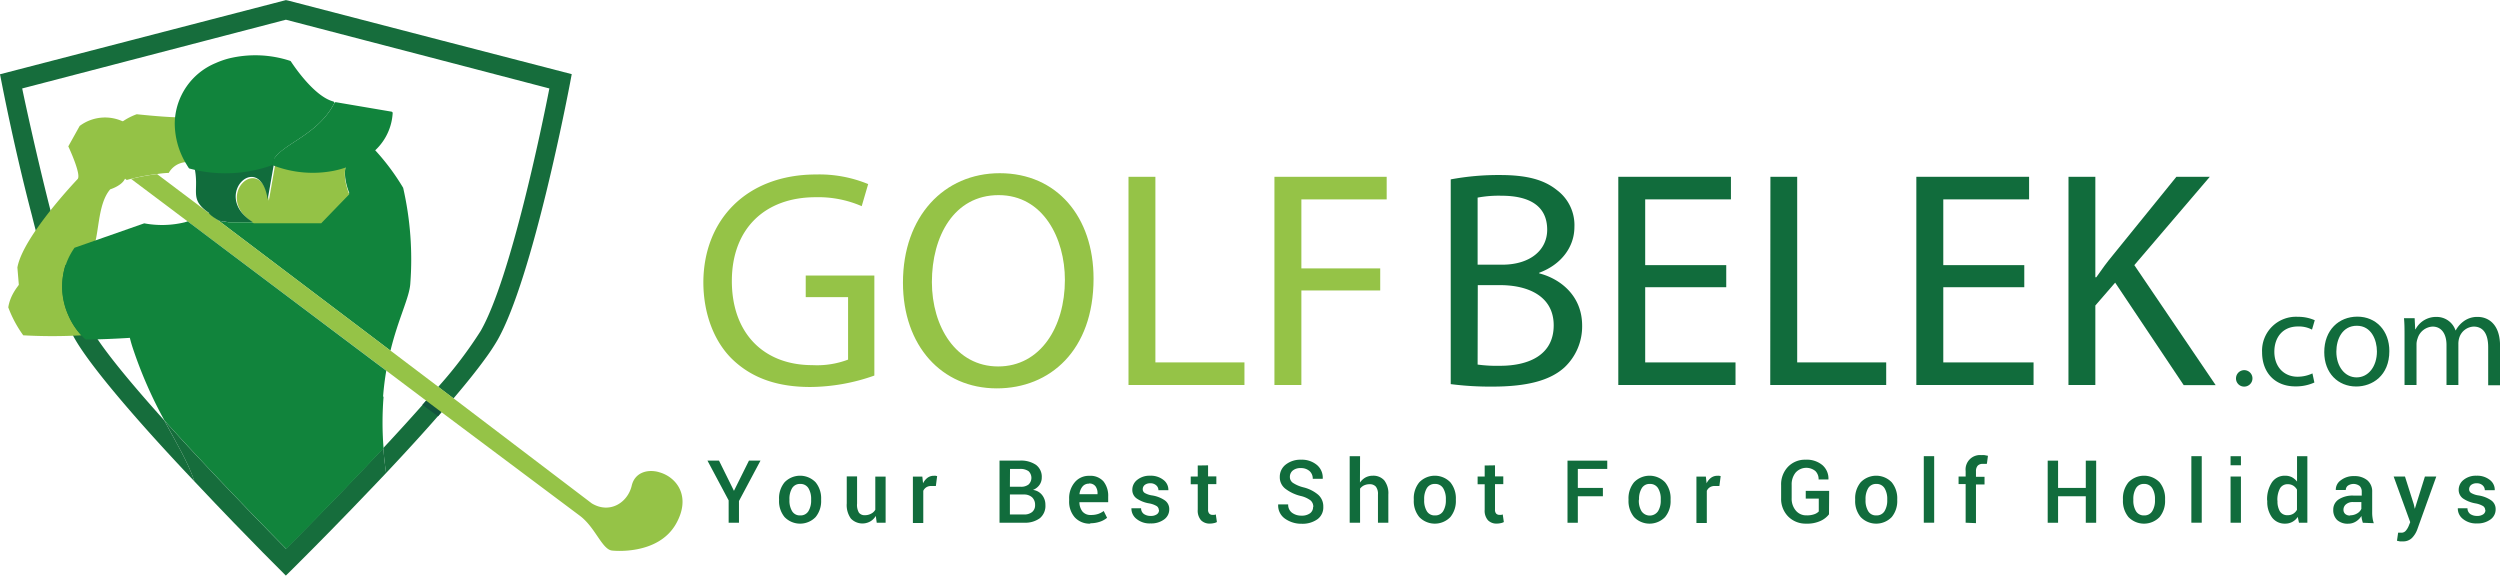
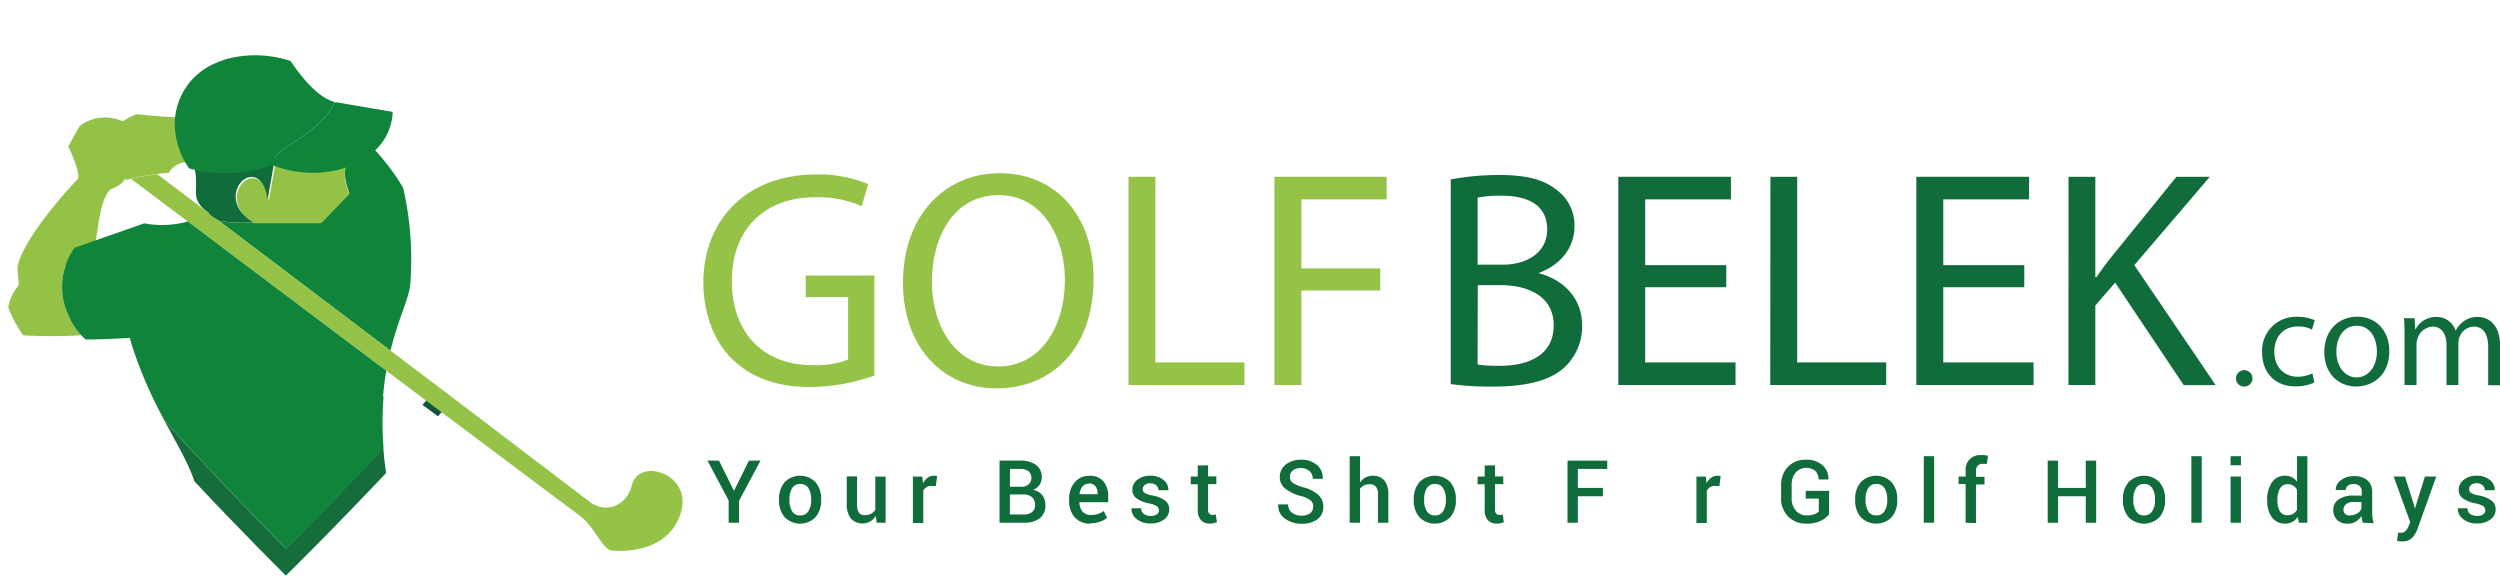
<svg xmlns="http://www.w3.org/2000/svg" xmlns:xlink="http://www.w3.org/1999/xlink" viewBox="0 0 452.79 104.25">
  <defs>
    <style>.cls-1{isolation:isolate;}.cls-2{clip-path:url(#clip-path);}.cls-3{fill:none;}.cls-4{mask:url(#mask);}.cls-11,.cls-15,.cls-19,.cls-23,.cls-27,.cls-31,.cls-35,.cls-39,.cls-42,.cls-46,.cls-5,.cls-8{mix-blend-mode:multiply;}.cls-5{fill:url(#Adsız_degrade_22);}.cls-6{clip-path:url(#clip-path-2);}.cls-7{mask:url(#mask-2);}.cls-8{fill:url(#Adsız_degrade_24);}.cls-9{clip-path:url(#clip-path-3);}.cls-10{mask:url(#mask-3);}.cls-11{fill:url(#Adsız_degrade_22-2);}.cls-12{clip-path:url(#clip-path-4);}.cls-13{clip-path:url(#clip-path-5);}.cls-14{mask:url(#mask-4);}.cls-15{fill:url(#Adsız_degrade_22-3);}.cls-16{clip-path:url(#clip-path-6);}.cls-17{clip-path:url(#clip-path-7);}.cls-18{mask:url(#mask-5);}.cls-19{fill:url(#Adsız_degrade_22-4);}.cls-20{clip-path:url(#clip-path-8);}.cls-21{clip-path:url(#clip-path-9);}.cls-22{mask:url(#mask-6);}.cls-23{fill:url(#Adsız_degrade_22-5);}.cls-24{clip-path:url(#clip-path-10);}.cls-25{clip-path:url(#clip-path-11);}.cls-26{mask:url(#mask-7);}.cls-27{fill:url(#Adsız_degrade_24-2);}.cls-28{clip-path:url(#clip-path-12);}.cls-29{clip-path:url(#clip-path-13);}.cls-30{mask:url(#mask-8);}.cls-31{fill:url(#Adsız_degrade_24-3);}.cls-32{clip-path:url(#clip-path-14);}.cls-33{clip-path:url(#clip-path-15);}.cls-34{mask:url(#mask-9);}.cls-35{fill:url(#Adsız_degrade_24-4);}.cls-36{clip-path:url(#clip-path-16);}.cls-37{clip-path:url(#clip-path-17);}.cls-38{mask:url(#mask-10);}.cls-39{fill:url(#Adsız_degrade_22-6);}.cls-40{clip-path:url(#clip-path-18);}.cls-41{mask:url(#mask-11);}.cls-42{fill:url(#Adsız_degrade_22-7);}.cls-43{clip-path:url(#clip-path-19);}.cls-44{clip-path:url(#clip-path-20);}.cls-45{mask:url(#mask-12);}.cls-46{fill:url(#Adsız_degrade_22-8);}.cls-47{fill:#166d3c;}.cls-48{fill:#94c246;}.cls-49{fill:#11843c;}.cls-50{mask:url(#mask-13);}.cls-51{clip-path:url(#clip-path-21);}.cls-52{fill:#116c3c;}.cls-53{mask:url(#mask-14);}.cls-54{clip-path:url(#clip-path-22);}.cls-55{fill:#11553c;}.cls-56{fill:#95c347;}.cls-57{mask:url(#mask-15);}.cls-58{clip-path:url(#clip-path-23);}.cls-59{mask:url(#mask-16);}.cls-60{clip-path:url(#clip-path-24);}.cls-61{mask:url(#mask-17);}.cls-62{clip-path:url(#clip-path-25);}.cls-63{mask:url(#mask-18);}.cls-64{clip-path:url(#clip-path-26);}.cls-65{mask:url(#mask-19);}.cls-66{clip-path:url(#clip-path-27);}.cls-67{mask:url(#mask-20);}.cls-68{clip-path:url(#clip-path-28);}.cls-69{mask:url(#mask-21);}.cls-70{clip-path:url(#clip-path-29);}.cls-71{mask:url(#mask-22);}.cls-72{clip-path:url(#clip-path-30);}.cls-73{mask:url(#mask-23);}.cls-74{clip-path:url(#clip-path-31);}.cls-75{mask:url(#mask-24);}.cls-76{clip-path:url(#clip-path-32);}.cls-77{filter:url(#luminosity-noclip-24);}.cls-78{filter:url(#luminosity-noclip-23);}.cls-79{filter:url(#luminosity-noclip-22);}.cls-80{filter:url(#luminosity-noclip-21);}.cls-81{filter:url(#luminosity-noclip-20);}.cls-82{filter:url(#luminosity-noclip-19);}.cls-83{filter:url(#luminosity-noclip-18);}.cls-84{filter:url(#luminosity-noclip-17);}.cls-85{filter:url(#luminosity-noclip-16);}.cls-86{filter:url(#luminosity-noclip-15);}.cls-87{filter:url(#luminosity-noclip-14);}.cls-88{filter:url(#luminosity-noclip-13);}.cls-89{filter:url(#luminosity-noclip-12);}.cls-90{filter:url(#luminosity-noclip-11);}.cls-91{filter:url(#luminosity-noclip-10);}.cls-92{filter:url(#luminosity-noclip-9);}.cls-93{filter:url(#luminosity-noclip-8);}.cls-94{filter:url(#luminosity-noclip-7);}.cls-95{filter:url(#luminosity-noclip-6);}.cls-96{filter:url(#luminosity-noclip-5);}.cls-97{filter:url(#luminosity-noclip-4);}.cls-98{filter:url(#luminosity-noclip-3);}.cls-99{filter:url(#luminosity-noclip-2);}.cls-100{filter:url(#luminosity-noclip);}</style>
    <clipPath id="clip-path">
      <path class="cls-3" d="M18.46,24.21c-2.46,2.87-1.9,8.66-3.3,11.14h0l-1.59.56c-4.78,2.35-9.7,7.68-11.34,9.56,0,0,3.46-5.17,6.38-7.16,1.84-1.26,6.29-12.87,9.85-14.1" />
    </clipPath>
    <filter id="luminosity-noclip" x="2.23" y="-8070.83" width="16.24" height="32766" filterUnits="userSpaceOnUse" color-interpolation-filters="sRGB" />
    <mask id="mask" x="2.23" y="-8070.83" width="16.24" height="32766" maskUnits="userSpaceOnUse">
      <g class="cls-100" />
    </mask>
    <linearGradient id="Adsız_degrade_22" x1="-83.07" y1="299.83" x2="-82.07" y2="299.83" gradientTransform="matrix(34.9, 0, 0, -34.9, 2898.72, 10498.39)" gradientUnits="userSpaceOnUse">
      <stop offset="0" stop-color="#1d1d1b" />
      <stop offset="1" stop-color="#fff" />
    </linearGradient>
    <clipPath id="clip-path-2">
      <path class="cls-3" d="M18.68,15.91A10.68,10.68,0,0,0,20,21.16a10.6,10.6,0,0,1-2.18-4.95s.31-3.64,5.44-5.54c0,0,4.47.48,7.09.55h0v1.57S20,13,18.68,15.91" />
    </clipPath>
    <filter id="luminosity-noclip-2" x="14.24" y="-8070.83" width="19.63" height="32766" filterUnits="userSpaceOnUse" color-interpolation-filters="sRGB" />
    <mask id="mask-2" x="14.24" y="-8070.83" width="19.63" height="32766" maskUnits="userSpaceOnUse">
      <g class="cls-99" />
    </mask>
    <linearGradient id="Adsız_degrade_24" x1="-83.07" y1="299.82" x2="-82.07" y2="299.82" gradientTransform="matrix(0, 26.57, 26.57, 0, -7941.67, 2206.52)" gradientUnits="userSpaceOnUse">
      <stop offset="0" stop-color="#fff" />
      <stop offset="1" stop-color="#1d1d1b" />
    </linearGradient>
    <clipPath id="clip-path-3">
      <path class="cls-3" d="M68.46,57.12h0c-.25,1.44-.45,3-.58,4.67L31.34,30.54l1.15-.47L63.33,53.26Z" />
    </clipPath>
    <filter id="luminosity-noclip-3" x="31.34" y="-8070.83" width="37.12" height="32766" filterUnits="userSpaceOnUse" color-interpolation-filters="sRGB" />
    <mask id="mask-3" x="31.34" y="-8070.83" width="37.12" height="32766" maskUnits="userSpaceOnUse">
      <g class="cls-98" />
    </mask>
    <linearGradient id="Adsız_degrade_22-2" x1="-83.07" y1="299.83" x2="-82.07" y2="299.83" gradientTransform="matrix(65.52, 0, 0, -65.52, 5468.72, 19691.99)" xlink:href="#Adsız_degrade_22" />
    <clipPath id="clip-path-4">
      <rect class="cls-3" x="33.53" y="18.88" width="14.99" height="2.42" />
    </clipPath>
    <clipPath id="clip-path-5">
      <path class="cls-3" d="M48.52,18.88l-.31,1.76-.14-.11a24.93,24.93,0,0,1-14.44-.67h0l-.09-.36a24.89,24.89,0,0,0,15-.62" />
    </clipPath>
    <filter id="luminosity-noclip-4" x="33.53" y="-8070.83" width="14.99" height="32766" filterUnits="userSpaceOnUse" color-interpolation-filters="sRGB" />
    <mask id="mask-4" x="33.53" y="-8070.83" width="14.99" height="32766" maskUnits="userSpaceOnUse">
      <g class="cls-97" />
    </mask>
    <linearGradient id="Adsız_degrade_22-3" x1="-83.07" y1="299.79" x2="-82.07" y2="299.79" gradientTransform="matrix(20.66, 0, 0, -20.66, 1743.64, 6214.19)" xlink:href="#Adsız_degrade_22" />
    <clipPath id="clip-path-6">
      <rect class="cls-3" x="32.38" width="26.77" height="21.34" />
    </clipPath>
    <clipPath id="clip-path-7">
      <path class="cls-3" d="M59.15,8.46C56,15,48.1,16.33,47.75,19.86a24.93,24.93,0,0,1-15,.61l-.38-.61s7,1.85,13.52-1.39C50.61,16.12,48,4.82,46.47,2.4c0,0-3.08-2.67-6.54-1.83a20.24,20.24,0,0,1,11.21.5s4.21,6.67,8,7.39" />
    </clipPath>
    <filter id="luminosity-noclip-5" x="20.87" y="-8070.83" width="49.79" height="32766" filterUnits="userSpaceOnUse" color-interpolation-filters="sRGB" />
    <mask id="mask-5" x="20.87" y="-8070.83" width="49.79" height="32766" maskUnits="userSpaceOnUse">
      <g class="cls-96" />
    </mask>
    <linearGradient id="Adsız_degrade_22-4" x1="-83.07" y1="299.88" x2="-82.07" y2="299.88" gradientTransform="matrix(0, 41.36, 41.36, 0, -12357.19, 3435.99)" xlink:href="#Adsız_degrade_22" />
    <clipPath id="clip-path-8">
      <rect class="cls-3" x="47.75" y="10.24" width="21.87" height="11.05" />
    </clipPath>
    <clipPath id="clip-path-9">
      <path class="cls-3" d="M69.62,10.24a9.9,9.9,0,0,1-4.22,7.82,15.24,15.24,0,0,1-4.74,2.41l-.44.13a3.74,3.74,0,0,1-.45.12l-.4.1-.16,0-.36.07a20,20,0,0,1-11.1-1.07,2.93,2.93,0,0,1,.73-1.59,19.4,19.4,0,0,0,3.9,1.21h0c8.77,1.71,16.37-3.39,17.23-9.24" />
    </clipPath>
    <filter id="luminosity-noclip-6" x="42.07" y="-8070.83" width="33.23" height="32766" filterUnits="userSpaceOnUse" color-interpolation-filters="sRGB" />
    <mask id="mask-6" x="42.07" y="-8070.83" width="33.23" height="32766" maskUnits="userSpaceOnUse">
      <g class="cls-95" />
    </mask>
    <linearGradient id="Adsız_degrade_22-5" x1="-83.07" y1="299.8" x2="-82.07" y2="299.8" gradientTransform="matrix(0, 24.82, 24.82, 0, -7383.76, 2072.94)" xlink:href="#Adsız_degrade_22" />
    <clipPath id="clip-path-10">
      <rect class="cls-3" x="10.86" y="11.22" width="10.3" height="5.25" />
    </clipPath>
    <clipPath id="clip-path-11">
      <path class="cls-3" d="M21.17,12.16a7.29,7.29,0,0,0-.86,1.1c-1.54,0-7,.29-9.44,3.21l2.06-3.7a7.67,7.67,0,0,1,8.24-.61" />
    </clipPath>
    <filter id="luminosity-noclip-7" x="8.58" y="-8070.83" width="14.86" height="32766" filterUnits="userSpaceOnUse" color-interpolation-filters="sRGB" />
    <mask id="mask-7" x="8.58" y="-8070.83" width="14.86" height="32766" maskUnits="userSpaceOnUse">
      <g class="cls-94" />
    </mask>
    <linearGradient id="Adsız_degrade_24-2" x1="-83.07" y1="299.88" x2="-82.07" y2="299.88" gradientTransform="matrix(0, 20.18, 20.18, 0, -6035.48, 1677.81)" xlink:href="#Adsız_degrade_24" />
    <clipPath id="clip-path-12">
      <rect class="cls-3" x="30.17" y="1.4" width="7.4" height="19.55" />
    </clipPath>
    <clipPath id="clip-path-13">
      <path class="cls-3" d="M34.83,21c-.67-.13-1.37-.28-2.07-.48l-.38-.61a14.29,14.29,0,0,1-2.2-7.65A12,12,0,0,1,37.57,1.4C31.52,4.63,30.9,14.76,34.83,21" />
    </clipPath>
    <filter id="luminosity-noclip-8" x="23.14" y="-8070.83" width="21.43" height="32766" filterUnits="userSpaceOnUse" color-interpolation-filters="sRGB" />
    <mask id="mask-8" x="23.14" y="-8070.83" width="21.43" height="32766" maskUnits="userSpaceOnUse">
      <g class="cls-93" />
    </mask>
    <linearGradient id="Adsız_degrade_24-3" x1="-83.07" y1="299.82" x2="-82.07" y2="299.82" gradientTransform="matrix(-44.11, 0, 0, 44.11, -3606.52, -13214.67)" xlink:href="#Adsız_degrade_24" />
    <clipPath id="clip-path-14">
      <rect class="cls-3" x="52.38" y="8.46" width="17.24" height="11.35" />
    </clipPath>
    <clipPath id="clip-path-15">
      <path class="cls-3" d="M69.62,10.24c-.86,5.85-8.46,11-17.23,9.24h0c7.06.52,12.14-2.05,14.13-5.41.61-1.5-4.55-2.21-8.55-3.64h0a12,12,0,0,0,1.2-2Z" />
    </clipPath>
    <filter id="luminosity-noclip-9" x="46.08" y="-8070.83" width="29.85" height="32766" filterUnits="userSpaceOnUse" color-interpolation-filters="sRGB" />
    <mask id="mask-9" x="46.08" y="-8070.83" width="29.85" height="32766" maskUnits="userSpaceOnUse">
      <g class="cls-92" />
    </mask>
    <linearGradient id="Adsız_degrade_24-4" x1="-83.07" y1="299.86" x2="-82.07" y2="299.86" gradientTransform="matrix(-21.98, 0, 0, 21.98, -1743.41, -6575.51)" xlink:href="#Adsız_degrade_24" />
    <clipPath id="clip-path-16">
      <rect class="cls-3" x="48.21" y="18.88" width="13.22" height="3.49" />
    </clipPath>
    <clipPath id="clip-path-17">
      <path class="cls-3" d="M61,21.75c-1.34.7-7.53,1.33-12.77-1.16l.31-1.71a19.58,19.58,0,0,0,12.91.62A4.28,4.28,0,0,0,61,21.75" />
    </clipPath>
    <filter id="luminosity-noclip-10" x="48.21" y="-8070.83" width="13.22" height="32766" filterUnits="userSpaceOnUse" color-interpolation-filters="sRGB" />
    <mask id="mask-10" x="48.21" y="-8070.83" width="13.22" height="32766" maskUnits="userSpaceOnUse">
      <g class="cls-91" />
    </mask>
    <linearGradient id="Adsız_degrade_22-6" x1="-83.07" y1="299.84" x2="-82.07" y2="299.84" gradientTransform="matrix(-29.27, 0, 0, 29.27, -2354.28, -8755.24)" xlink:href="#Adsız_degrade_22" />
    <clipPath id="clip-path-18">
      <path class="cls-3" d="M33.53,19.5a3.85,3.85,0,0,0-4.47,1.8s-.84,0-2.11.2a35.1,35.1,0,0,0-4.71.87c-.26.06-.52.14-.78.21A6.85,6.85,0,0,1,20,21.16a22.63,22.63,0,0,1,7.62-1.66c1.44-.92,3.44-1.39,3.08-2.87a37.7,37.7,0,0,1-.35-5.41h.64a14.71,14.71,0,0,0,2.59,8.27" />
    </clipPath>
    <filter id="luminosity-noclip-11" x="19.95" y="-8070.83" width="13.58" height="32766" filterUnits="userSpaceOnUse" color-interpolation-filters="sRGB" />
    <mask id="mask-11" x="19.95" y="-8070.83" width="13.58" height="32766" maskUnits="userSpaceOnUse">
      <g class="cls-90" />
    </mask>
    <linearGradient id="Adsız_degrade_22-7" x1="-83.07" y1="299.83" x2="-82.07" y2="299.83" gradientTransform="matrix(29.19, 0, 0, -29.19, 2442.79, 8769.39)" xlink:href="#Adsız_degrade_22" />
    <clipPath id="clip-path-19">
      <rect class="cls-3" x="-1.5" y="34.86" width="14.77" height="16.02" />
    </clipPath>
    <clipPath id="clip-path-20">
      <path class="cls-3" d="M13.27,50.71a93.49,93.49,0,0,1-10.54,0A10.8,10.8,0,0,1-1.5,45.65,3.22,3.22,0,0,0,.83,47.27L8,47.06a1.26,1.26,0,0,0,1.21-1.44C8.1,38.11,11.91,34.94,12,34.86c-3.63,4.78-2.56,11.83,1.25,15.85" />
    </clipPath>
    <filter id="luminosity-noclip-12" x="-1.5" y="-8070.83" width="14.77" height="32766" filterUnits="userSpaceOnUse" color-interpolation-filters="sRGB" />
    <mask id="mask-12" x="-1.5" y="-8070.83" width="14.77" height="32766" maskUnits="userSpaceOnUse">
      <g class="cls-89" />
    </mask>
    <linearGradient id="Adsız_degrade_22-8" x1="-83.07" y1="299.82" x2="-82.07" y2="299.82" gradientTransform="matrix(22.19, 0, 0, -22.19, 1840.46, 6695.39)" xlink:href="#Adsız_degrade_22" />
    <filter id="luminosity-noclip-13" x="2.23" y="24.21" width="16.24" height="21.27" filterUnits="userSpaceOnUse" color-interpolation-filters="sRGB" />
    <mask id="mask-13" x="3.72" y="34.23" width="16.24" height="21.27" maskUnits="userSpaceOnUse">
      <g class="cls-88">
        <g transform="translate(1.5 10.02)">
          <g class="cls-1">
            <g class="cls-2">
              <g class="cls-4">
                <rect class="cls-5" x="2.23" y="24.21" width="16.24" height="21.27" />
              </g>
            </g>
          </g>
        </g>
      </g>
    </mask>
    <clipPath id="clip-path-21" transform="translate(1.5 10.02)">
      <rect class="cls-3" x="2.23" y="24.21" width="16.24" height="21.27" />
    </clipPath>
    <filter id="luminosity-noclip-14" x="8.58" y="6.23" width="14.86" height="13.71" filterUnits="userSpaceOnUse" color-interpolation-filters="sRGB" />
    <mask id="mask-14" x="10.08" y="16.25" width="14.86" height="13.71" maskUnits="userSpaceOnUse">
      <g class="cls-87">
        <g transform="translate(1.5 10.02)">
          <g class="cls-24">
            <g class="cls-1">
              <g class="cls-25">
                <g class="cls-26">
                  <rect class="cls-27" x="11" y="7.06" width="10.04" height="12.05" transform="translate(-1.96 23.3) rotate(-68.86)" />
                </g>
              </g>
            </g>
          </g>
        </g>
      </g>
    </mask>
    <clipPath id="clip-path-22" transform="translate(1.5 10.02)">
      <rect class="cls-3" x="10.86" y="11.22" width="10.3" height="5.25" />
    </clipPath>
    <filter id="luminosity-noclip-15" x="48.21" y="18.88" width="13.22" height="4.2" filterUnits="userSpaceOnUse" color-interpolation-filters="sRGB" />
    <mask id="mask-15" x="49.71" y="28.9" width="13.22" height="4.2" maskUnits="userSpaceOnUse">
      <g class="cls-86">
        <g transform="translate(1.5 10.02)">
          <g class="cls-36">
            <g class="cls-1">
              <g class="cls-37">
                <g class="cls-38">
-                   <rect class="cls-39" x="48.21" y="18.88" width="13.22" height="4.2" />
-                 </g>
+                   </g>
              </g>
            </g>
          </g>
        </g>
      </g>
    </mask>
    <clipPath id="clip-path-23" transform="translate(1.5 10.02)">
      <rect class="cls-3" x="48.21" y="18.88" width="13.22" height="3.49" />
    </clipPath>
    <filter id="luminosity-noclip-16" x="19.95" y="11.22" width="13.58" height="11.36" filterUnits="userSpaceOnUse" color-interpolation-filters="sRGB" />
    <mask id="mask-16" x="21.45" y="21.24" width="13.58" height="11.36" maskUnits="userSpaceOnUse">
      <g class="cls-85">
        <g transform="translate(1.5 10.02)">
          <g class="cls-1">
            <g class="cls-40">
              <g class="cls-41">
                <rect class="cls-42" x="19.95" y="11.22" width="13.58" height="11.36" />
              </g>
            </g>
          </g>
        </g>
      </g>
    </mask>
    <clipPath id="clip-path-24" transform="translate(1.5 10.02)">
      <rect class="cls-3" x="19.95" y="11.22" width="13.58" height="11.36" />
    </clipPath>
    <filter id="luminosity-noclip-17" x="-1.5" y="34.86" width="14.77" height="16.22" filterUnits="userSpaceOnUse" color-interpolation-filters="sRGB" />
    <mask id="mask-17" x="0" y="44.88" width="14.77" height="16.22" maskUnits="userSpaceOnUse">
      <g class="cls-84">
        <g transform="translate(1.5 10.02)">
          <g class="cls-43">
            <g class="cls-1">
              <g class="cls-44">
                <g class="cls-45">
                  <rect class="cls-46" x="-1.5" y="34.86" width="14.77" height="16.22" />
                </g>
              </g>
            </g>
          </g>
        </g>
      </g>
    </mask>
    <clipPath id="clip-path-25" transform="translate(1.5 10.02)">
      <rect class="cls-3" y="34.86" width="13.27" height="16.02" />
    </clipPath>
    <filter id="luminosity-noclip-18" x="14.24" y="6.44" width="19.63" height="18.95" filterUnits="userSpaceOnUse" color-interpolation-filters="sRGB" />
    <mask id="mask-18" x="15.74" y="16.46" width="19.63" height="18.95" maskUnits="userSpaceOnUse">
      <g class="cls-83">
        <g transform="translate(1.5 10.02)">
          <g class="cls-1">
            <g class="cls-6">
              <g class="cls-7">
                <rect class="cls-8" x="16.89" y="8.16" width="14.32" height="15.51" transform="translate(0.53 32.61) rotate(-68.86)" />
              </g>
            </g>
          </g>
        </g>
      </g>
    </mask>
    <clipPath id="clip-path-26" transform="translate(1.5 10.02)">
      <rect class="cls-3" x="17.77" y="10.67" width="12.57" height="10.49" />
    </clipPath>
    <filter id="luminosity-noclip-19" x="31.34" y="30.07" width="37.13" height="31.72" filterUnits="userSpaceOnUse" color-interpolation-filters="sRGB" />
    <mask id="mask-19" x="32.83" y="40.09" width="37.13" height="31.72" maskUnits="userSpaceOnUse">
      <g class="cls-82">
        <g transform="translate(1.5 10.02)">
          <g class="cls-1">
            <g class="cls-9">
              <g class="cls-10">
-                 <rect class="cls-11" x="31.34" y="30.07" width="37.12" height="31.72" />
-               </g>
+                 </g>
            </g>
          </g>
        </g>
      </g>
    </mask>
    <clipPath id="clip-path-27" transform="translate(1.5 10.02)">
      <rect class="cls-3" x="31.34" y="30.07" width="37.12" height="31.72" />
    </clipPath>
    <filter id="luminosity-noclip-20" x="33.53" y="18.88" width="14.99" height="3.76" filterUnits="userSpaceOnUse" color-interpolation-filters="sRGB" />
    <mask id="mask-20" x="35.03" y="28.9" width="14.99" height="3.76" maskUnits="userSpaceOnUse">
      <g class="cls-81">
        <g transform="translate(1.5 10.02)">
          <g class="cls-12">
            <g class="cls-1">
              <g class="cls-13">
                <g class="cls-14">
                  <rect class="cls-15" x="33.53" y="18.88" width="14.99" height="3.76" />
                </g>
              </g>
            </g>
          </g>
        </g>
      </g>
    </mask>
    <clipPath id="clip-path-28" transform="translate(1.5 10.02)">
      <rect class="cls-3" x="33.53" y="18.88" width="14.99" height="2.42" />
    </clipPath>
    <filter id="luminosity-noclip-21" x="20.87" y="-13.67" width="49.79" height="49.79" filterUnits="userSpaceOnUse" color-interpolation-filters="sRGB" />
    <mask id="mask-21" x="22.37" y="-3.65" width="49.79" height="49.79" maskUnits="userSpaceOnUse">
      <g class="cls-80">
        <g transform="translate(1.5 10.02)">
          <g class="cls-16">
            <g class="cls-1">
              <g class="cls-17">
                <g class="cls-18">
                  <rect class="cls-19" x="28.16" y="-6.38" width="35.2" height="35.2" transform="translate(5.47 35.65) rotate(-45)" />
                </g>
              </g>
            </g>
          </g>
        </g>
      </g>
    </mask>
    <clipPath id="clip-path-29" transform="translate(1.5 10.02)">
      <rect class="cls-3" x="32.66" width="26.37" height="21.34" />
    </clipPath>
    <filter id="luminosity-noclip-22" x="42.07" y="-0.7" width="33.23" height="33.23" filterUnits="userSpaceOnUse" color-interpolation-filters="sRGB" />
    <mask id="mask-22" x="43.57" y="9.32" width="33.23" height="33.23" maskUnits="userSpaceOnUse">
      <g class="cls-79">
        <g transform="translate(1.5 10.02)">
          <g class="cls-20">
            <g class="cls-1">
              <g class="cls-21">
                <g class="cls-22">
                  <rect class="cls-23" x="46.94" y="4.17" width="23.5" height="23.5" transform="translate(5.93 46.16) rotate(-45)" />
                </g>
              </g>
            </g>
          </g>
        </g>
      </g>
    </mask>
    <clipPath id="clip-path-30" transform="translate(1.5 10.02)">
      <rect class="cls-3" x="47.78" y="13.27" width="21.18" height="8.02" />
    </clipPath>
    <filter id="luminosity-noclip-23" x="23.14" y="-1.26" width="21.43" height="24.87" filterUnits="userSpaceOnUse" color-interpolation-filters="sRGB" />
    <mask id="mask-23" x="24.64" y="8.76" width="21.43" height="24.87" maskUnits="userSpaceOnUse">
      <g class="cls-78">
        <g transform="translate(1.5 10.02)">
          <g class="cls-28">
            <g class="cls-1">
              <g class="cls-29">
                <g class="cls-30">
                  <rect class="cls-31" x="23.4" y="3.95" width="20.9" height="14.44" transform="translate(10.41 38.03) rotate(-67.15)" />
                </g>
              </g>
            </g>
          </g>
        </g>
      </g>
    </mask>
    <clipPath id="clip-path-31" transform="translate(1.5 10.02)">
      <rect class="cls-3" x="30.17" y="3.17" width="4.83" height="17.67" />
    </clipPath>
    <filter id="luminosity-noclip-24" x="46.08" y="-0.08" width="29.85" height="29.81" filterUnits="userSpaceOnUse" color-interpolation-filters="sRGB" />
    <mask id="mask-24" x="47.57" y="9.94" width="29.85" height="29.81" maskUnits="userSpaceOnUse">
      <g class="cls-77">
        <g transform="translate(1.5 10.02)">
          <g class="cls-32">
            <g class="cls-1">
              <g class="cls-33">
                <g class="cls-34">
                  <rect class="cls-35" x="50.32" y="4.36" width="21.36" height="20.93" transform="translate(5.28 43.74) rotate(-41.09)" />
                </g>
              </g>
            </g>
          </g>
        </g>
      </g>
    </mask>
    <clipPath id="clip-path-32" transform="translate(1.5 10.02)">
      <rect class="cls-3" x="52.38" y="8.49" width="17.2" height="11.33" />
    </clipPath>
  </defs>
  <title>golf-belek-logo-1</title>
  <g id="katman_2" data-name="katman 2">
    <g id="katman_1-2" data-name="katman 1">
-       <path class="cls-47" d="M75.69,62.56c-2.44,2.79-5.11,5.71-7.77,8.57.11,1.44.28,3,.51,4.52,3.4-3.61,6.89-7.41,10-11ZM78.35-2.73,50.71-9.91,50.28-10-1.5,3.43-1.19,5c.16.81,2.38,12.25,5.47,24a139.81,139.81,0,0,0,6.18,19.13,34.78,34.78,0,0,0,1.6,3.23C15.29,57,25,68,33.73,77.18c-1.14-3.43-3.22-6.84-5.48-11.06C22.4,59.6,17.17,53.35,15.06,49.64c-.29-.49-.57-1-.85-1.64C11.66,42.72,9.07,33.88,7,25.53S3.19,9.24,2.52,6L50.28-6.45,78.86,1,98,6C96.66,12.86,91,40.27,85.63,49.79l-.08.14a76,76,0,0,1-7.42,9.82l-.26.3,2.76,2.09.26-.3c2.12-2.5,4-4.84,5.46-6.86a37.21,37.21,0,0,0,2.21-3.33C95,40.44,101.47,6.46,101.75,5l.3-1.59Z" transform="translate(1.5 10.02)" />
      <path class="cls-48" d="M1.65,38.43c1-5.65,10.89-16,10.89-16,.79-.74-1.67-5.94-1.67-5.94l2.06-3.7a7.67,7.67,0,0,1,8.24-.61,7.22,7.22,0,0,0-.86,1.09,10.38,10.38,0,0,0-1.47,3.87,14.69,14.69,0,0,0,2.33,5.13c-.52,1.34-2.71,2-2.71,2-2.46,2.87-1.9,8.66-3.29,11.14h0l-1.59.56c-4.78,2.35-9.7,7.68-11.34,9.56Z" transform="translate(1.5 10.02)" />
      <path class="cls-47" d="M68.43,75.65l-1.9,2C60.6,83.89,55.22,89.32,52.79,91.73c-.71.72-1.17,1.16-1.3,1.3l-1.22,1.2L49.05,93,46.16,90.1c-2.8-2.85-7.31-7.46-12.16-12.63l-.28-.29c-1.13-3.43-3.21-6.84-5.47-11.06,1.39,1.55,2.83,3.12,4.26,4.67,7.42,8,14.91,15.66,17.77,18.56,2.57-2.56,8.8-8.85,15.4-15.84l2.24-2.38c.11,1.44.28,3,.51,4.52" transform="translate(1.5 10.02)" />
      <path class="cls-49" d="M72.81,41.39c-.18,2.53-2.16,6.26-3.59,12.1l-4.45-3.37L37.42,29.43l.14.08.14.1.15.09.16.08.16.09.17.08.18.08.13,0,0,0,.2.07.15,0,.15.05h0l.15,0,.13,0,.4.07H56.67l5.1-5.27s-1.53-3.54-.34-5.65a15.35,15.35,0,0,0,4.74-2.41A41.09,41.09,0,0,1,71.52,24a58.17,58.17,0,0,1,1.29,17.39" transform="translate(1.5 10.02)" />
      <path class="cls-48" d="M61.77,25.15l-5.1,5.27H44.46c-7.7-4.81,1.34-13.23,2.73-4.09l1-5.69.31-1.76a19.58,19.58,0,0,0,12.91.62c-1.19,2.12.34,5.65.34,5.65" transform="translate(1.5 10.02)" />
      <path class="cls-48" d="M33.53,19.5a3.85,3.85,0,0,0-4.47,1.8s-.84,0-2.11.2a35.1,35.1,0,0,0-4.71.87q-.39.09-.78.21A6.85,6.85,0,0,1,20,21.16a10.55,10.55,0,0,1-2.18-4.95s.31-3.64,5.44-5.54c0,0,4.47.48,7.09.55h.64a14.71,14.71,0,0,0,2.59,8.27" transform="translate(1.5 10.02)" />
      <g class="cls-50">
        <g class="cls-51">
          <path class="cls-52" d="M2.23,45.47s3.46-5.17,6.38-7.16c1.84-1.26,6.29-12.87,9.85-14.1-2.46,2.87-1.9,8.66-3.3,11.14h0l-1.59.56c-4.78,2.35-9.7,7.68-11.34,9.56" transform="translate(1.5 10.02)" />
        </g>
      </g>
      <g class="cls-53">
        <g class="cls-54">
          <path class="cls-52" d="M21.17,12.16a7.22,7.22,0,0,0-.86,1.09c-1.55,0-7,.3-9.45,3.22l2.07-3.7a7.67,7.67,0,0,1,8.24-.61" transform="translate(1.5 10.02)" />
        </g>
      </g>
      <path class="cls-48" d="M0,45.65c.59-3.88,4.57-7.36,10.43-10.23L12,34.86a10.67,10.67,0,0,0-1.81,3.69,13.15,13.15,0,0,0,3.06,12.16,93.49,93.49,0,0,1-10.54,0A21.2,21.2,0,0,1,0,45.65" transform="translate(1.5 10.02)" />
      <path class="cls-55" d="M80,62.88c-.56.67-1.14,1.34-1.74,2l-.43.5L75,63.31c.15-.17.3-.33.44-.5l1.75-2Z" transform="translate(1.5 10.02)" />
      <path class="cls-56" d="M117.78,75.47c-2.11-.56-4.32.15-4.86,2.45-.72,3.11-4,5.19-7.24,3.23l-25-19-2.76-2.09-8.67-6.56L37.43,29.43h0A6.16,6.16,0,0,1,36.9,29h0l-.64-.48-9.3-7a35.1,35.1,0,0,0-4.71.87l10.25,7.7,36,27.05,7.23,5.44,2.78,2.09,25.06,18.76a8.17,8.17,0,0,1,.7.6l.06.06c2.25,2.16,3.42,5.52,5.09,5.61,0,0,8.21.94,11.5-4.82,2.9-5.09,0-8.59-3.1-9.39" transform="translate(1.5 10.02)" />
      <g class="cls-57">
        <g class="cls-58">
          <path class="cls-52" d="M61,21.75c-1.34.7-7.53,1.33-12.77-1.16l.31-1.71a19.58,19.58,0,0,0,12.91.62A4.28,4.28,0,0,0,61,21.75" transform="translate(1.5 10.02)" />
        </g>
      </g>
      <g class="cls-59">
        <g class="cls-60">
          <path class="cls-52" d="M33.53,19.5a3.85,3.85,0,0,0-4.47,1.8s-.84,0-2.11.2a35.1,35.1,0,0,0-4.71.87q-.39.09-.78.21A6.85,6.85,0,0,1,20,21.16a22.63,22.63,0,0,1,7.62-1.66c1.44-.92,3.44-1.39,3.08-2.87a37.7,37.7,0,0,1-.35-5.41h.64a14.71,14.71,0,0,0,2.59,8.27" transform="translate(1.5 10.02)" />
        </g>
      </g>
      <g class="cls-61">
        <g class="cls-62">
          <path class="cls-52" d="M0,45.65c.71,1.43.83,1.62.83,1.62L8,47.06a1.26,1.26,0,0,0,1.21-1.44C8.1,38.11,11.91,34.94,12,34.86c-3.63,4.78-2.56,11.83,1.25,15.85a93.49,93.49,0,0,1-10.54,0A21.2,21.2,0,0,1,0,45.65" transform="translate(1.5 10.02)" />
        </g>
      </g>
      <g class="cls-63">
        <g class="cls-64">
          <path class="cls-52" d="M18.68,15.91A10.68,10.68,0,0,0,20,21.16a10.6,10.6,0,0,1-2.18-4.95s.31-3.64,5.44-5.54c0,0,4.47.48,7.09.55h0v1.57S20,13,18.68,15.91" transform="translate(1.5 10.02)" />
        </g>
      </g>
      <path class="cls-49" d="M67.88,61.8c.13-1.67.33-3.23.58-4.68l-5.14-3.86L36.38,33l-3.89-2.93h0l-.53.17a17.46,17.46,0,0,1-7.34.19L12,34.85h0A12.25,12.25,0,0,0,10.85,47h0a12.39,12.39,0,0,0,2.42,3.75,8.44,8.44,0,0,0,.75.72c2.3,0,5.52-.14,8-.3.15.62.33,1.25.54,1.88a78.62,78.62,0,0,0,5.74,13.11c1.39,1.55,2.83,3.12,4.26,4.67,7.42,8,14.91,15.66,17.77,18.56,2.57-2.56,8.8-8.85,15.4-15.84l2.24-2.38a58.29,58.29,0,0,1,0-9.33" transform="translate(1.5 10.02)" />
      <g class="cls-65">
        <g class="cls-66">
-           <path class="cls-55" d="M68.46,57.12h0c-.25,1.44-.45,3-.58,4.67L31.34,30.54l1.15-.47L63.33,53.26Z" transform="translate(1.5 10.02)" />
+           <path class="cls-55" d="M68.46,57.12h0c-.25,1.44-.45,3-.58,4.67L31.34,30.54l1.15-.47L63.33,53.26" transform="translate(1.5 10.02)" />
        </g>
      </g>
      <path class="cls-52" d="M35.6,20a20.42,20.42,0,0,1-2.07-.47l.09.36h0c1.19,4.73-1.09,6,2.72,8.64l0,0,0,.06.05.05,0,.05.09.08h0l.11.1.11.1.06.05h0l.51.38h0l.14.08.14.1.15.09.16.09.16.08.17.08.17.08.14,0,0,0,.2.07.15,0,.15.05h0l.15,0,.13,0,.4.07h4.58c-7.7-4.81,1.34-13.23,2.72-4.09l1-5.69.31-1.76A24.78,24.78,0,0,1,35.6,20" transform="translate(1.5 10.02)" />
      <g class="cls-67">
        <g class="cls-68">
          <path class="cls-52" d="M48.52,18.88l-.31,1.76-.14-.11a25,25,0,0,1-14.45-.67h0l-.09-.36a24.89,24.89,0,0,0,15-.62" transform="translate(1.5 10.02)" />
        </g>
      </g>
      <path class="cls-49" d="M59,8.76c-3.22,6.22-10.69,7.59-11.23,11a.24.24,0,0,1-.16.2,25,25,0,0,1-12.78,1c-.64-.12-1.3-.27-2-.45a.28.28,0,0,1-.15-.11c-.12-.18-.23-.36-.33-.53a14.29,14.29,0,0,1-2.2-7.65A12,12,0,0,1,37.57,1.4h0A15.51,15.51,0,0,1,39.93.57,20.27,20.27,0,0,1,51.05,1a.26.26,0,0,1,.14.11c.48.73,4.18,6.3,7.65,7.24a.25.25,0,0,1,.16.37" transform="translate(1.5 10.02)" />
      <path class="cls-49" d="M69.4,10.2a.26.26,0,0,1,.22.26,10,10,0,0,1-4.22,7.6,15.35,15.35,0,0,1-4.74,2.41,17.11,17.11,0,0,1-1.81.46,19.86,19.86,0,0,1-10.9-1,.25.25,0,0,1-.17-.28,3,3,0,0,1,.7-1.38c1.8-2.18,6.52-3.83,9.47-7.84a11.57,11.57,0,0,0,1.11-1.8.26.26,0,0,1,.28-.14Z" transform="translate(1.5 10.02)" />
      <g class="cls-69">
        <g class="cls-70">
          <path class="cls-55" d="M59,8.76c-3.22,6.22-10.69,7.59-11.23,11a.24.24,0,0,1-.16.2,25,25,0,0,1-14.75.59.28.28,0,0,1-.15-.11h0A.26.26,0,0,1,33,20,21.21,21.21,0,0,0,45.9,18.47c4.69-2.34,2.13-13.55.59-16a.2.2,0,0,0-.06-.07c-.34-.28-3.25-2.59-6.5-1.8A20.27,20.27,0,0,1,51.05,1a.26.26,0,0,1,.14.11c.48.73,4.18,6.3,7.65,7.24a.25.25,0,0,1,.16.37" transform="translate(1.5 10.02)" />
        </g>
      </g>
      <g class="cls-71">
        <g class="cls-72">
          <path class="cls-52" d="M68.47,13.4a.26.26,0,0,1,.46.23,10.93,10.93,0,0,1-3.53,4.43,15.35,15.35,0,0,1-4.74,2.41l-.44.13a3.74,3.74,0,0,1-.45.12l-.4.1-.16,0-.36.07a19.86,19.86,0,0,1-10.9-1,.25.25,0,0,1-.17-.28,2.93,2.93,0,0,1,.57-1.23.26.26,0,0,1,.31-.07,19.48,19.48,0,0,0,3.72,1.13h0c7.13,1.39,13.48-1.72,16.08-6.08" transform="translate(1.5 10.02)" />
        </g>
      </g>
      <g class="cls-73">
        <g class="cls-74">
          <path class="cls-52" d="M34.25,20.83c-.45-.09-.92-.2-1.39-.33a.28.28,0,0,1-.15-.11c-.12-.18-.23-.36-.33-.53a14.29,14.29,0,0,1-2.2-7.65,11.7,11.7,0,0,1,4.4-9A.26.26,0,0,1,35,3.6c-3.4,4.23-3.39,11.72-.42,16.85a.26.26,0,0,1-.28.38" transform="translate(1.5 10.02)" />
        </g>
      </g>
      <g class="cls-75">
        <g class="cls-76">
          <path class="cls-52" d="M69.37,10.19a.26.26,0,0,1,.21.3c-1,5.75-8.55,10.68-17.19,9h0c7.06.52,12.14-2.05,14.13-5.41.61-1.5-4.55-2.21-8.55-3.64h0a11.57,11.57,0,0,0,1.11-1.8.28.28,0,0,1,.28-.14Z" transform="translate(1.5 10.02)" />
        </g>
      </g>
      <polygon class="cls-52" points="132.93 88.9 135.65 83.42 137.74 83.42 133.84 90.74 133.84 94.67 131.97 94.67 131.97 90.63 128.13 83.42 130.22 83.42 132.93 88.9" />
      <path class="cls-52" d="M139.6,80.4a4.52,4.52,0,0,1,1-3.07,3.91,3.91,0,0,1,5.62,0,4.57,4.57,0,0,1,1,3.07v.16a4.54,4.54,0,0,1-1,3.07,3.91,3.91,0,0,1-5.62,0,4.52,4.52,0,0,1-1-3.07Zm1.88.16a3.69,3.69,0,0,0,.48,2,1.62,1.62,0,0,0,1.48.77,1.65,1.65,0,0,0,1.48-.77,3.71,3.71,0,0,0,.49-2V80.4a3.72,3.72,0,0,0-.49-2,1.66,1.66,0,0,0-1.49-.77,1.63,1.63,0,0,0-1.47.77,3.72,3.72,0,0,0-.48,2Z" transform="translate(1.5 10.02)" />
      <path class="cls-52" d="M157.12,83.42a2.8,2.8,0,0,1-1,1,2.9,2.9,0,0,1-3.51-.52,4.17,4.17,0,0,1-.75-2.74v-4.9h1.87V81.2a2.79,2.79,0,0,0,.34,1.64,1.29,1.29,0,0,0,1.08.45A2.29,2.29,0,0,0,156.3,83a1.76,1.76,0,0,0,.73-.7v-6h1.87v8.36h-1.61Z" transform="translate(1.5 10.02)" />
      <path class="cls-52" d="M168,78l-.8,0a1.65,1.65,0,0,0-.92.23,1.49,1.49,0,0,0-.56.65v5.82h-1.88V76.3h1.71l.13,1.21a2.74,2.74,0,0,1,.81-1,1.92,1.92,0,0,1,1.15-.36,1.66,1.66,0,0,1,.32,0l.27.06Z" transform="translate(1.5 10.02)" />
      <path class="cls-52" d="M179.53,84.65V73.4h3.69a4.86,4.86,0,0,1,2.91.77,2.68,2.68,0,0,1,1.05,2.3,2.27,2.27,0,0,1-.42,1.34,2.53,2.53,0,0,1-1.17.9,2.51,2.51,0,0,1,1.66.94,2.81,2.81,0,0,1,.59,1.78,2.89,2.89,0,0,1-1,2.4,4.47,4.47,0,0,1-2.86.82Zm1.88-6.51h2a2.16,2.16,0,0,0,1.38-.41,1.67,1.67,0,0,0,0-2.41,2.53,2.53,0,0,0-1.55-.41h-1.81Zm0,1.4v3.62h2.53a2.24,2.24,0,0,0,1.5-.45,1.57,1.57,0,0,0,.53-1.28,1.84,1.84,0,0,0-.52-1.36,2.13,2.13,0,0,0-1.45-.53h-2.59Z" transform="translate(1.5 10.02)" />
      <path class="cls-52" d="M196,84.82a3.63,3.63,0,0,1-2.86-1.16,4.31,4.31,0,0,1-1-3v-.31a4.44,4.44,0,0,1,1-3,3.29,3.29,0,0,1,2.66-1.19,3.15,3.15,0,0,1,2.55,1,4.18,4.18,0,0,1,.86,2.78v1H194l0,0a2.75,2.75,0,0,0,.54,1.67,1.86,1.86,0,0,0,1.54.64,4,4,0,0,0,1.32-.19,3.65,3.65,0,0,0,1-.53l.61,1.23a4,4,0,0,1-1.26.7,5.35,5.35,0,0,1-1.82.29m-.2-7.17a1.45,1.45,0,0,0-1.18.53,2.61,2.61,0,0,0-.54,1.38v0h3.27v-.14a2.09,2.09,0,0,0-.37-1.3,1.38,1.38,0,0,0-1.19-.5" transform="translate(1.5 10.02)" />
      <path class="cls-52" d="M208.38,82.37a.89.89,0,0,0-.37-.72,4.05,4.05,0,0,0-1.39-.5,5.64,5.64,0,0,1-2.25-.89,1.86,1.86,0,0,1-.79-1.58,2.26,2.26,0,0,1,.89-1.79,3.53,3.53,0,0,1,2.34-.75,3.66,3.66,0,0,1,2.42.77,2.24,2.24,0,0,1,.88,1.85l0,0h-1.8a1.17,1.17,0,0,0-.4-.88,1.52,1.52,0,0,0-1.08-.37,1.56,1.56,0,0,0-1,.3,1,1,0,0,0-.36.76.79.79,0,0,0,.34.68,3.68,3.68,0,0,0,1.36.46,5.55,5.55,0,0,1,2.32.91,1.91,1.91,0,0,1,.78,1.6,2.21,2.21,0,0,1-.93,1.84,3.9,3.9,0,0,1-2.45.72,3.74,3.74,0,0,1-2.58-.84,2.36,2.36,0,0,1-.89-1.91v0h1.75a1.26,1.26,0,0,0,.53,1.06,2.11,2.11,0,0,0,1.2.33,1.84,1.84,0,0,0,1.12-.29.9.9,0,0,0,.4-.75" transform="translate(1.5 10.02)" />
      <path class="cls-52" d="M217.3,74.26v2h1.5v1.4h-1.5v4.62a1,1,0,0,0,.23.73.77.77,0,0,0,.59.22,1.51,1.51,0,0,0,.3,0,1.29,1.29,0,0,0,.28-.08l.2,1.38a1.82,1.82,0,0,1-.57.2,3,3,0,0,1-.68.08,2.16,2.16,0,0,1-1.63-.61,2.65,2.65,0,0,1-.59-1.9V77.69h-1.27v-1.4h1.27v-2Z" transform="translate(1.5 10.02)" />
      <path class="cls-52" d="M236.36,81.77a1.51,1.51,0,0,0-.5-1.16,4.75,4.75,0,0,0-1.77-.8,7.38,7.38,0,0,1-2.8-1.32,2.61,2.61,0,0,1-1-2.13,2.78,2.78,0,0,1,1.08-2.24,4.3,4.3,0,0,1,2.78-.88,4.23,4.23,0,0,1,2.92,1,3,3,0,0,1,1,2.41v.05h-1.81a1.8,1.8,0,0,0-.59-1.41,2.3,2.3,0,0,0-1.58-.53,2.14,2.14,0,0,0-1.46.45,1.47,1.47,0,0,0-.51,1.16,1.27,1.27,0,0,0,.56,1.07,6.14,6.14,0,0,0,1.87.8,6.56,6.56,0,0,1,2.7,1.35,2.81,2.81,0,0,1,.92,2.18A2.65,2.65,0,0,1,237.14,84a4.62,4.62,0,0,1-2.89.84,5.09,5.09,0,0,1-3-.91A2.91,2.91,0,0,1,230,81.33v0h1.81a1.78,1.78,0,0,0,.7,1.52,2.77,2.77,0,0,0,1.7.52,2.49,2.49,0,0,0,1.55-.42,1.38,1.38,0,0,0,.56-1.14" transform="translate(1.5 10.02)" />
      <path class="cls-52" d="M244.81,77.38a3,3,0,0,1,1-.92,2.8,2.8,0,0,1,1.32-.32,2.64,2.64,0,0,1,2.08.84,3.84,3.84,0,0,1,.74,2.58v5.09h-1.88v-5.1a2.15,2.15,0,0,0-.38-1.43,1.43,1.43,0,0,0-1.14-.44,2.38,2.38,0,0,0-1,.21,2,2,0,0,0-.72.59v6.17h-1.88V72.6h1.88Z" transform="translate(1.5 10.02)" />
      <path class="cls-52" d="M254.56,80.4a4.52,4.52,0,0,1,1-3.07,3.91,3.91,0,0,1,5.62,0,4.57,4.57,0,0,1,1,3.07v.16a4.54,4.54,0,0,1-1,3.07,3.91,3.91,0,0,1-5.62,0,4.52,4.52,0,0,1-1-3.07Zm1.88.16a3.69,3.69,0,0,0,.48,2,1.62,1.62,0,0,0,1.48.77,1.65,1.65,0,0,0,1.48-.77,3.71,3.71,0,0,0,.49-2V80.4a3.72,3.72,0,0,0-.49-2,1.66,1.66,0,0,0-1.49-.77,1.63,1.63,0,0,0-1.47.77,3.72,3.72,0,0,0-.48,2Z" transform="translate(1.5 10.02)" />
      <path class="cls-52" d="M269.27,74.26v2h1.5v1.4h-1.5v4.62a1,1,0,0,0,.22.73.81.81,0,0,0,.6.22,1.51,1.51,0,0,0,.3,0,1.29,1.29,0,0,0,.28-.08l.2,1.38a1.82,1.82,0,0,1-.57.2,3.08,3.08,0,0,1-.68.08,2.13,2.13,0,0,1-1.63-.61,2.61,2.61,0,0,1-.59-1.9V77.69h-1.28v-1.4h1.28v-2Z" transform="translate(1.5 10.02)" />
      <polygon class="cls-52" points="290.31 89.88 285.77 89.88 285.77 94.68 283.9 94.68 283.9 83.43 291.1 83.43 291.1 84.93 285.77 84.93 285.77 88.37 290.31 88.37 290.31 89.88" />
-       <path class="cls-52" d="M293.45,80.4a4.57,4.57,0,0,1,1-3.07,3.91,3.91,0,0,1,5.62,0,4.52,4.52,0,0,1,1,3.07v.16a4.49,4.49,0,0,1-1,3.07,3.91,3.91,0,0,1-5.62,0,4.57,4.57,0,0,1-1-3.07Zm1.87.16a3.69,3.69,0,0,0,.48,2,1.81,1.81,0,0,0,3,0,3.62,3.62,0,0,0,.49-2V80.4a3.63,3.63,0,0,0-.49-2,1.65,1.65,0,0,0-1.49-.77,1.61,1.61,0,0,0-1.46.77,3.63,3.63,0,0,0-.49,2Z" transform="translate(1.5 10.02)" />
      <path class="cls-52" d="M309.91,78l-.8,0a1.65,1.65,0,0,0-.92.23,1.49,1.49,0,0,0-.56.65v5.82h-1.88V76.3h1.71l.13,1.21a2.74,2.74,0,0,1,.81-1,1.92,1.92,0,0,1,1.15-.36,1.66,1.66,0,0,1,.32,0l.27.06Z" transform="translate(1.5 10.02)" />
      <path class="cls-52" d="M329.76,83.13a4,4,0,0,1-1.48,1.17,5.72,5.72,0,0,1-2.63.52,4.45,4.45,0,0,1-3.28-1.29,4.54,4.54,0,0,1-1.28-3.33V77.86a4.58,4.58,0,0,1,1.24-3.33,4.26,4.26,0,0,1,3.2-1.29,4.4,4.4,0,0,1,3.06,1,3.23,3.23,0,0,1,1.07,2.58l0,0h-1.78a2.06,2.06,0,0,0-.59-1.53,2.6,2.6,0,0,0-3.58.29,3.36,3.36,0,0,0-.71,2.22V80.2a3.31,3.31,0,0,0,.74,2.24,2.43,2.43,0,0,0,1.94.88,3.92,3.92,0,0,0,1.43-.21,2,2,0,0,0,.8-.5V80.29h-2.36V78.88h4.24Z" transform="translate(1.5 10.02)" />
      <path class="cls-52" d="M334.5,80.4a4.52,4.52,0,0,1,1-3.07,3.91,3.91,0,0,1,5.62,0,4.57,4.57,0,0,1,1,3.07v.16a4.54,4.54,0,0,1-1,3.07,3.91,3.91,0,0,1-5.62,0,4.52,4.52,0,0,1-1-3.07Zm1.88.16a3.69,3.69,0,0,0,.48,2,1.62,1.62,0,0,0,1.48.77,1.65,1.65,0,0,0,1.48-.77,3.71,3.71,0,0,0,.49-2V80.4a3.72,3.72,0,0,0-.49-2,1.66,1.66,0,0,0-1.49-.77,1.63,1.63,0,0,0-1.47.77,3.72,3.72,0,0,0-.48,2Z" transform="translate(1.5 10.02)" />
      <rect class="cls-52" x="348.43" y="82.62" width="1.88" height="12.05" />
      <path class="cls-52" d="M354.51,84.65v-7h-1.28V76.29h1.28v-1a2.61,2.61,0,0,1,2.86-2.88,3.31,3.31,0,0,1,.55,0l.63.12-.19,1.45L358,74a2.55,2.55,0,0,0-.4,0,1.16,1.16,0,0,0-.92.34,1.49,1.49,0,0,0-.3,1v1h1.55v1.39h-1.55v7Z" transform="translate(1.5 10.02)" />
      <polygon class="cls-52" points="379.65 94.68 377.77 94.68 377.77 89.88 372.75 89.88 372.75 94.68 370.87 94.68 370.87 83.43 372.75 83.43 372.75 88.37 377.77 88.37 377.77 83.43 379.65 83.43 379.65 94.68" />
      <path class="cls-52" d="M383,80.4a4.57,4.57,0,0,1,1-3.07,3.92,3.92,0,0,1,5.63,0,4.57,4.57,0,0,1,1,3.07v.16a4.53,4.53,0,0,1-1,3.07,3.92,3.92,0,0,1-5.63,0,4.57,4.57,0,0,1-1-3.07Zm1.88.16a3.69,3.69,0,0,0,.48,2,1.62,1.62,0,0,0,1.48.77,1.64,1.64,0,0,0,1.47-.77,3.62,3.62,0,0,0,.49-2V80.4a3.63,3.63,0,0,0-.49-2,1.65,1.65,0,0,0-1.49-.77,1.61,1.61,0,0,0-1.46.77,3.72,3.72,0,0,0-.48,2Z" transform="translate(1.5 10.02)" />
      <rect class="cls-52" x="396.89" y="82.62" width="1.88" height="12.05" />
      <path class="cls-52" d="M404.37,74.25h-1.88V72.6h1.88Zm0,10.4h-1.88V76.29h1.88Z" transform="translate(1.5 10.02)" />
      <path class="cls-52" d="M409.11,80.59a5.56,5.56,0,0,1,.86-3.23,2.78,2.78,0,0,1,2.41-1.22,2.7,2.7,0,0,1,1.22.27,3,3,0,0,1,.93.79V72.6h1.87V84.65h-1.52l-.22-1.05a2.69,2.69,0,0,1-2.3,1.22A2.86,2.86,0,0,1,410,83.7a4.74,4.74,0,0,1-.86-3Zm1.88.16a3.44,3.44,0,0,0,.44,1.85,1.56,1.56,0,0,0,1.41.69,1.87,1.87,0,0,0,1-.26,2,2,0,0,0,.68-.72V78.66a2,2,0,0,0-.68-.72,1.79,1.79,0,0,0-1-.26,1.54,1.54,0,0,0-1.42.8,4.34,4.34,0,0,0-.45,2.11Z" transform="translate(1.5 10.02)" />
      <path class="cls-52" d="M426.45,84.66c-.07-.22-.12-.42-.17-.62a4.07,4.07,0,0,1-.08-.61,3.22,3.22,0,0,1-1,1,2.63,2.63,0,0,1-1.41.4,2.83,2.83,0,0,1-2-.67,2.48,2.48,0,0,1-.7-1.85,2.18,2.18,0,0,1,1-1.89,4.64,4.64,0,0,1,2.7-.68h1.46V79a1.39,1.39,0,0,0-.38-1,1.84,1.84,0,0,0-2.13-.06,1,1,0,0,0-.38.79h-1.81v0a2.06,2.06,0,0,1,.89-1.75,3.73,3.73,0,0,1,2.44-.77,3.6,3.6,0,0,1,2.36.74,2.62,2.62,0,0,1,.9,2.13v3.72a6.24,6.24,0,0,0,.07,1,5.13,5.13,0,0,0,.22.94Zm-2.29-1.35a2.43,2.43,0,0,0,1.27-.35,1.81,1.81,0,0,0,.75-.82V80.91h-1.49a1.87,1.87,0,0,0-1.28.4,1.24,1.24,0,0,0-.47,1,1,1,0,0,0,.32.76,1.26,1.26,0,0,0,.9.28" transform="translate(1.5 10.02)" />
      <path class="cls-52" d="M435.67,81.3l.19.84h0l1.83-5.85h2.06l-3.46,9.63a4.3,4.3,0,0,1-.94,1.49,2.24,2.24,0,0,1-1.71.62,2.85,2.85,0,0,1-.49,0l-.52-.11.21-1.46.29,0h.27a1,1,0,0,0,.82-.35,2.93,2.93,0,0,0,.5-.8l.31-.76-3-8.26h2.05Z" transform="translate(1.5 10.02)" />
      <path class="cls-52" d="M448.61,82.37a.89.89,0,0,0-.37-.72,4.05,4.05,0,0,0-1.39-.5,5.75,5.75,0,0,1-2.26-.89,1.88,1.88,0,0,1-.78-1.58,2.26,2.26,0,0,1,.89-1.79,3.52,3.52,0,0,1,2.34-.75,3.66,3.66,0,0,1,2.42.77,2.24,2.24,0,0,1,.88,1.85l0,0h-1.8a1.17,1.17,0,0,0-.4-.88,1.52,1.52,0,0,0-1.08-.37,1.56,1.56,0,0,0-1,.3,1,1,0,0,0-.36.76.79.79,0,0,0,.34.68,3.68,3.68,0,0,0,1.36.46,5.55,5.55,0,0,1,2.32.91,1.91,1.91,0,0,1,.78,1.6,2.21,2.21,0,0,1-.93,1.84,3.9,3.9,0,0,1-2.45.72,3.74,3.74,0,0,1-2.58-.84,2.36,2.36,0,0,1-.89-1.91v0h1.75a1.28,1.28,0,0,0,.52,1.06,2.15,2.15,0,0,0,1.21.33,1.84,1.84,0,0,0,1.12-.29.9.9,0,0,0,.4-.75" transform="translate(1.5 10.02)" />
      <path class="cls-56" d="M156.86,58a35.28,35.28,0,0,1-11.59,2.07c-5.71,0-10.42-1.46-14.11-5-3.25-3.13-5.27-8.17-5.27-14,.06-11.26,7.79-19.49,20.44-19.49a23.2,23.2,0,0,1,9.41,1.74l-1.17,4a19.7,19.7,0,0,0-8.35-1.62c-9.18,0-15.17,5.71-15.17,15.17s5.76,15.24,14.56,15.24a15.85,15.85,0,0,0,6.49-1V43.8h-7.67V39.88h12.43Z" transform="translate(1.5 10.02)" />
      <path class="cls-56" d="M196.56,40.44c0,13-7.89,19.88-17.52,19.88-10,0-17-7.73-17-19.15,0-12,7.45-19.82,17.53-19.82C189.9,21.35,196.56,29.24,196.56,40.44Zm-29.28.62c0,8.06,4.36,15.29,12,15.29s12.09-7.12,12.09-15.68c0-7.51-3.92-15.35-12-15.35S167.28,32.77,167.28,41.06Z" transform="translate(1.5 10.02)" />
      <path class="cls-56" d="M202.89,22h4.87V55.62h16.13v4.09h-21Z" transform="translate(1.5 10.02)" />
      <path class="cls-56" d="M229.32,22h20.33v4.09H234.2V38.59h14.28v4H234.2V59.71h-4.88Z" transform="translate(1.5 10.02)" />
      <path class="cls-52" d="M261.25,22.47a47,47,0,0,1,8.9-.79c4.88,0,8,.84,10.36,2.75a7.9,7.9,0,0,1,3.14,6.66c0,3.64-2.41,6.83-6.38,8.29v.11c3.58.9,7.78,3.86,7.78,9.46a10.17,10.17,0,0,1-3.19,7.56C279.23,58.92,275,60,268.81,60a55.81,55.81,0,0,1-7.56-.45Zm4.87,15.45h4.43c5.15,0,8.17-2.69,8.17-6.33,0-4.42-3.36-6.16-8.28-6.16a20.72,20.72,0,0,0-4.32.34Zm0,18.09a25.86,25.86,0,0,0,4.09.22c5,0,9.69-1.84,9.69-7.33,0-5.15-4.43-7.28-9.75-7.28h-4Z" transform="translate(1.5 10.02)" />
      <path class="cls-52" d="M311.15,42H296.47V55.62h16.36v4.09H291.6V22H312v4.09H296.47V38h14.68Z" transform="translate(1.5 10.02)" />
      <path class="cls-52" d="M319.15,22H324V55.62h16.12v4.09h-21Z" transform="translate(1.5 10.02)" />
      <path class="cls-52" d="M365.13,42H350.46V55.62h16.35v4.09H345.58V22H366v4.09H350.46V38h14.67Z" transform="translate(1.5 10.02)" />
      <path class="cls-52" d="M373.14,22H378v18.2h.17c1-1.45,2-2.8,3-4L392.68,22h6.05L385.06,38l14.73,21.73H394L381.59,41.17,378,45.31v14.4h-4.87Z" transform="translate(1.5 10.02)" />
      <path class="cls-52" d="M403.48,58.41A1.49,1.49,0,1,1,405,60,1.47,1.47,0,0,1,403.48,58.41Z" transform="translate(1.5 10.02)" />
      <path class="cls-52" d="M417.67,59.26a8.08,8.08,0,0,1-3.47.7c-3.65,0-6-2.48-6-6.18a6.14,6.14,0,0,1,6.49-6.42,7.37,7.37,0,0,1,3.05.62l-.5,1.7a5.09,5.09,0,0,0-2.55-.57c-2.77,0-4.27,2-4.27,4.57,0,2.8,1.8,4.53,4.2,4.53a6.34,6.34,0,0,0,2.7-.6Z" transform="translate(1.5 10.02)" />
      <path class="cls-52" d="M431.25,53.56c0,4.47-3.1,6.42-6,6.42-3.27,0-5.79-2.4-5.79-6.22,0-4,2.64-6.43,6-6.43S431.25,49.86,431.25,53.56Zm-9.6.12c0,2.65,1.52,4.65,3.67,4.65s3.68-2,3.68-4.7c0-2.05-1-4.65-3.63-4.65S421.65,51.38,421.65,53.68Z" transform="translate(1.5 10.02)" />
      <path class="cls-52" d="M434,50.88c0-1.25,0-2.27-.1-3.27h1.93l.1,2H436a4.18,4.18,0,0,1,3.8-2.23,3.59,3.59,0,0,1,3.43,2.43h.05a4.94,4.94,0,0,1,1.35-1.58,4.11,4.11,0,0,1,2.67-.85c1.6,0,4,1.05,4,5.25v7.13h-2.15V52.86c0-2.33-.85-3.73-2.63-3.73a2.86,2.86,0,0,0-2.6,2,3.63,3.63,0,0,0-.17,1.1v7.48H441.6V52.46c0-1.93-.85-3.33-2.53-3.33a3,3,0,0,0-2.72,2.2,3,3,0,0,0-.18,1.08v7.3H434Z" transform="translate(1.5 10.02)" />
    </g>
  </g>
</svg>